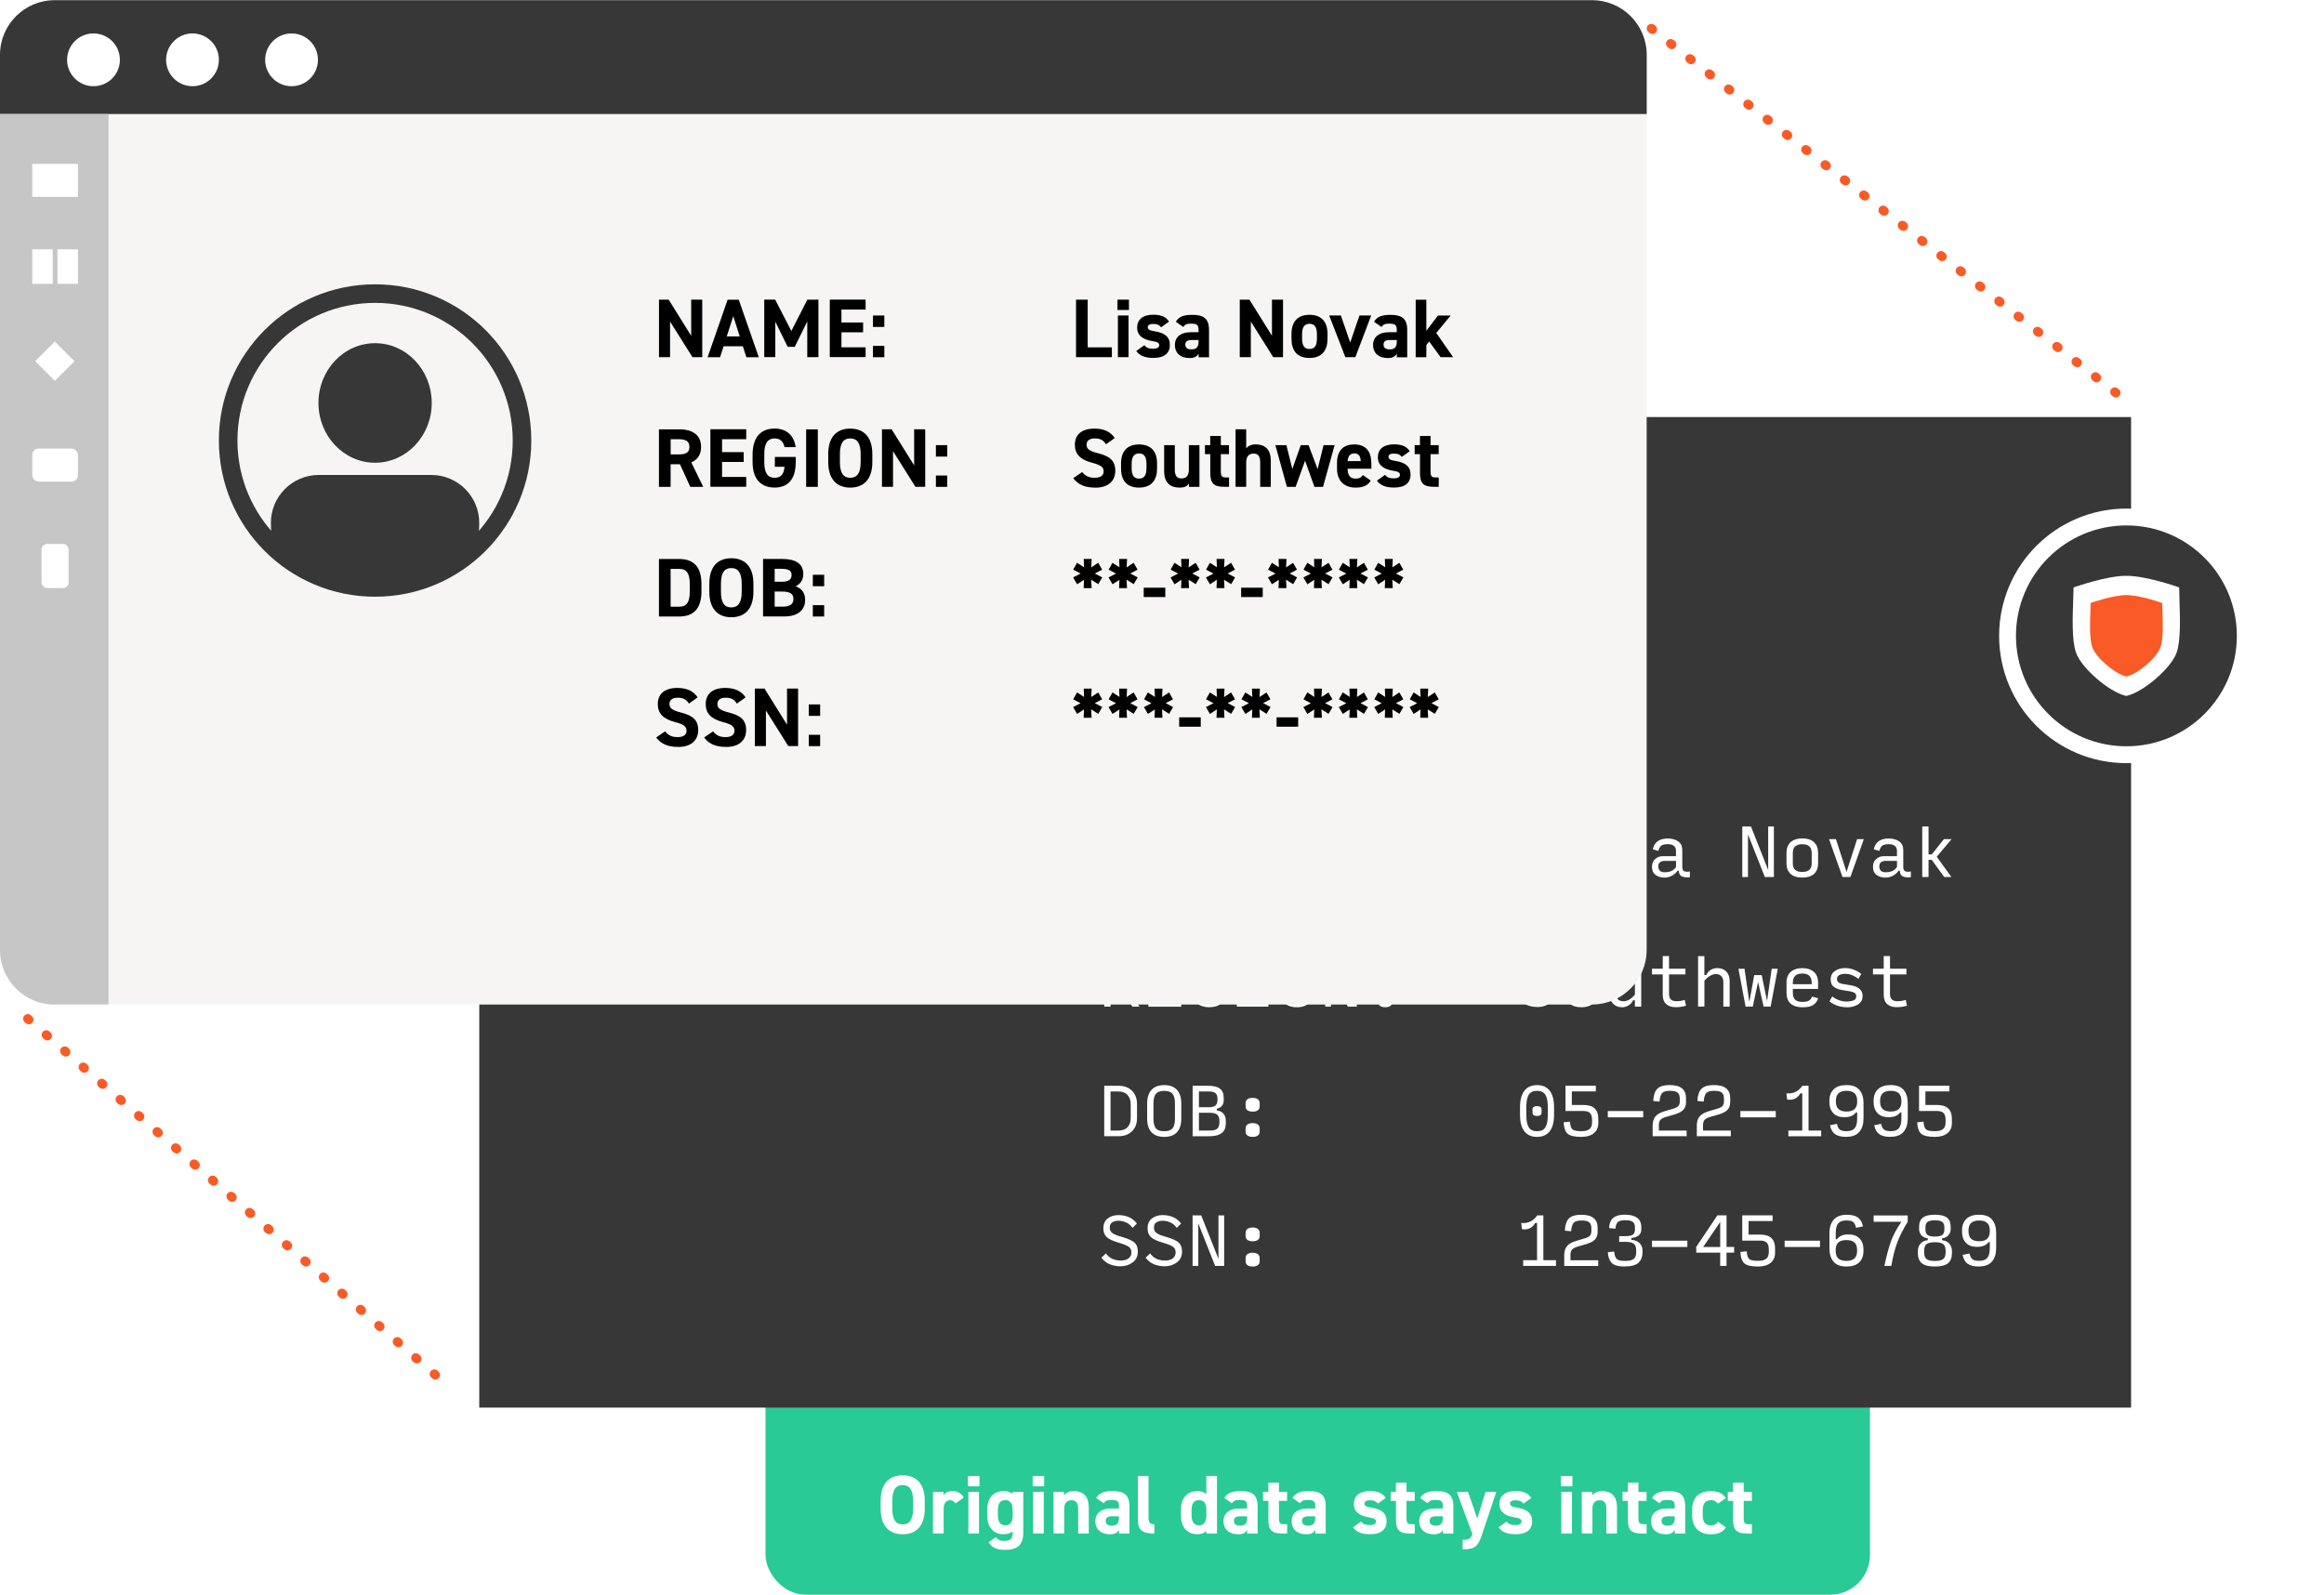
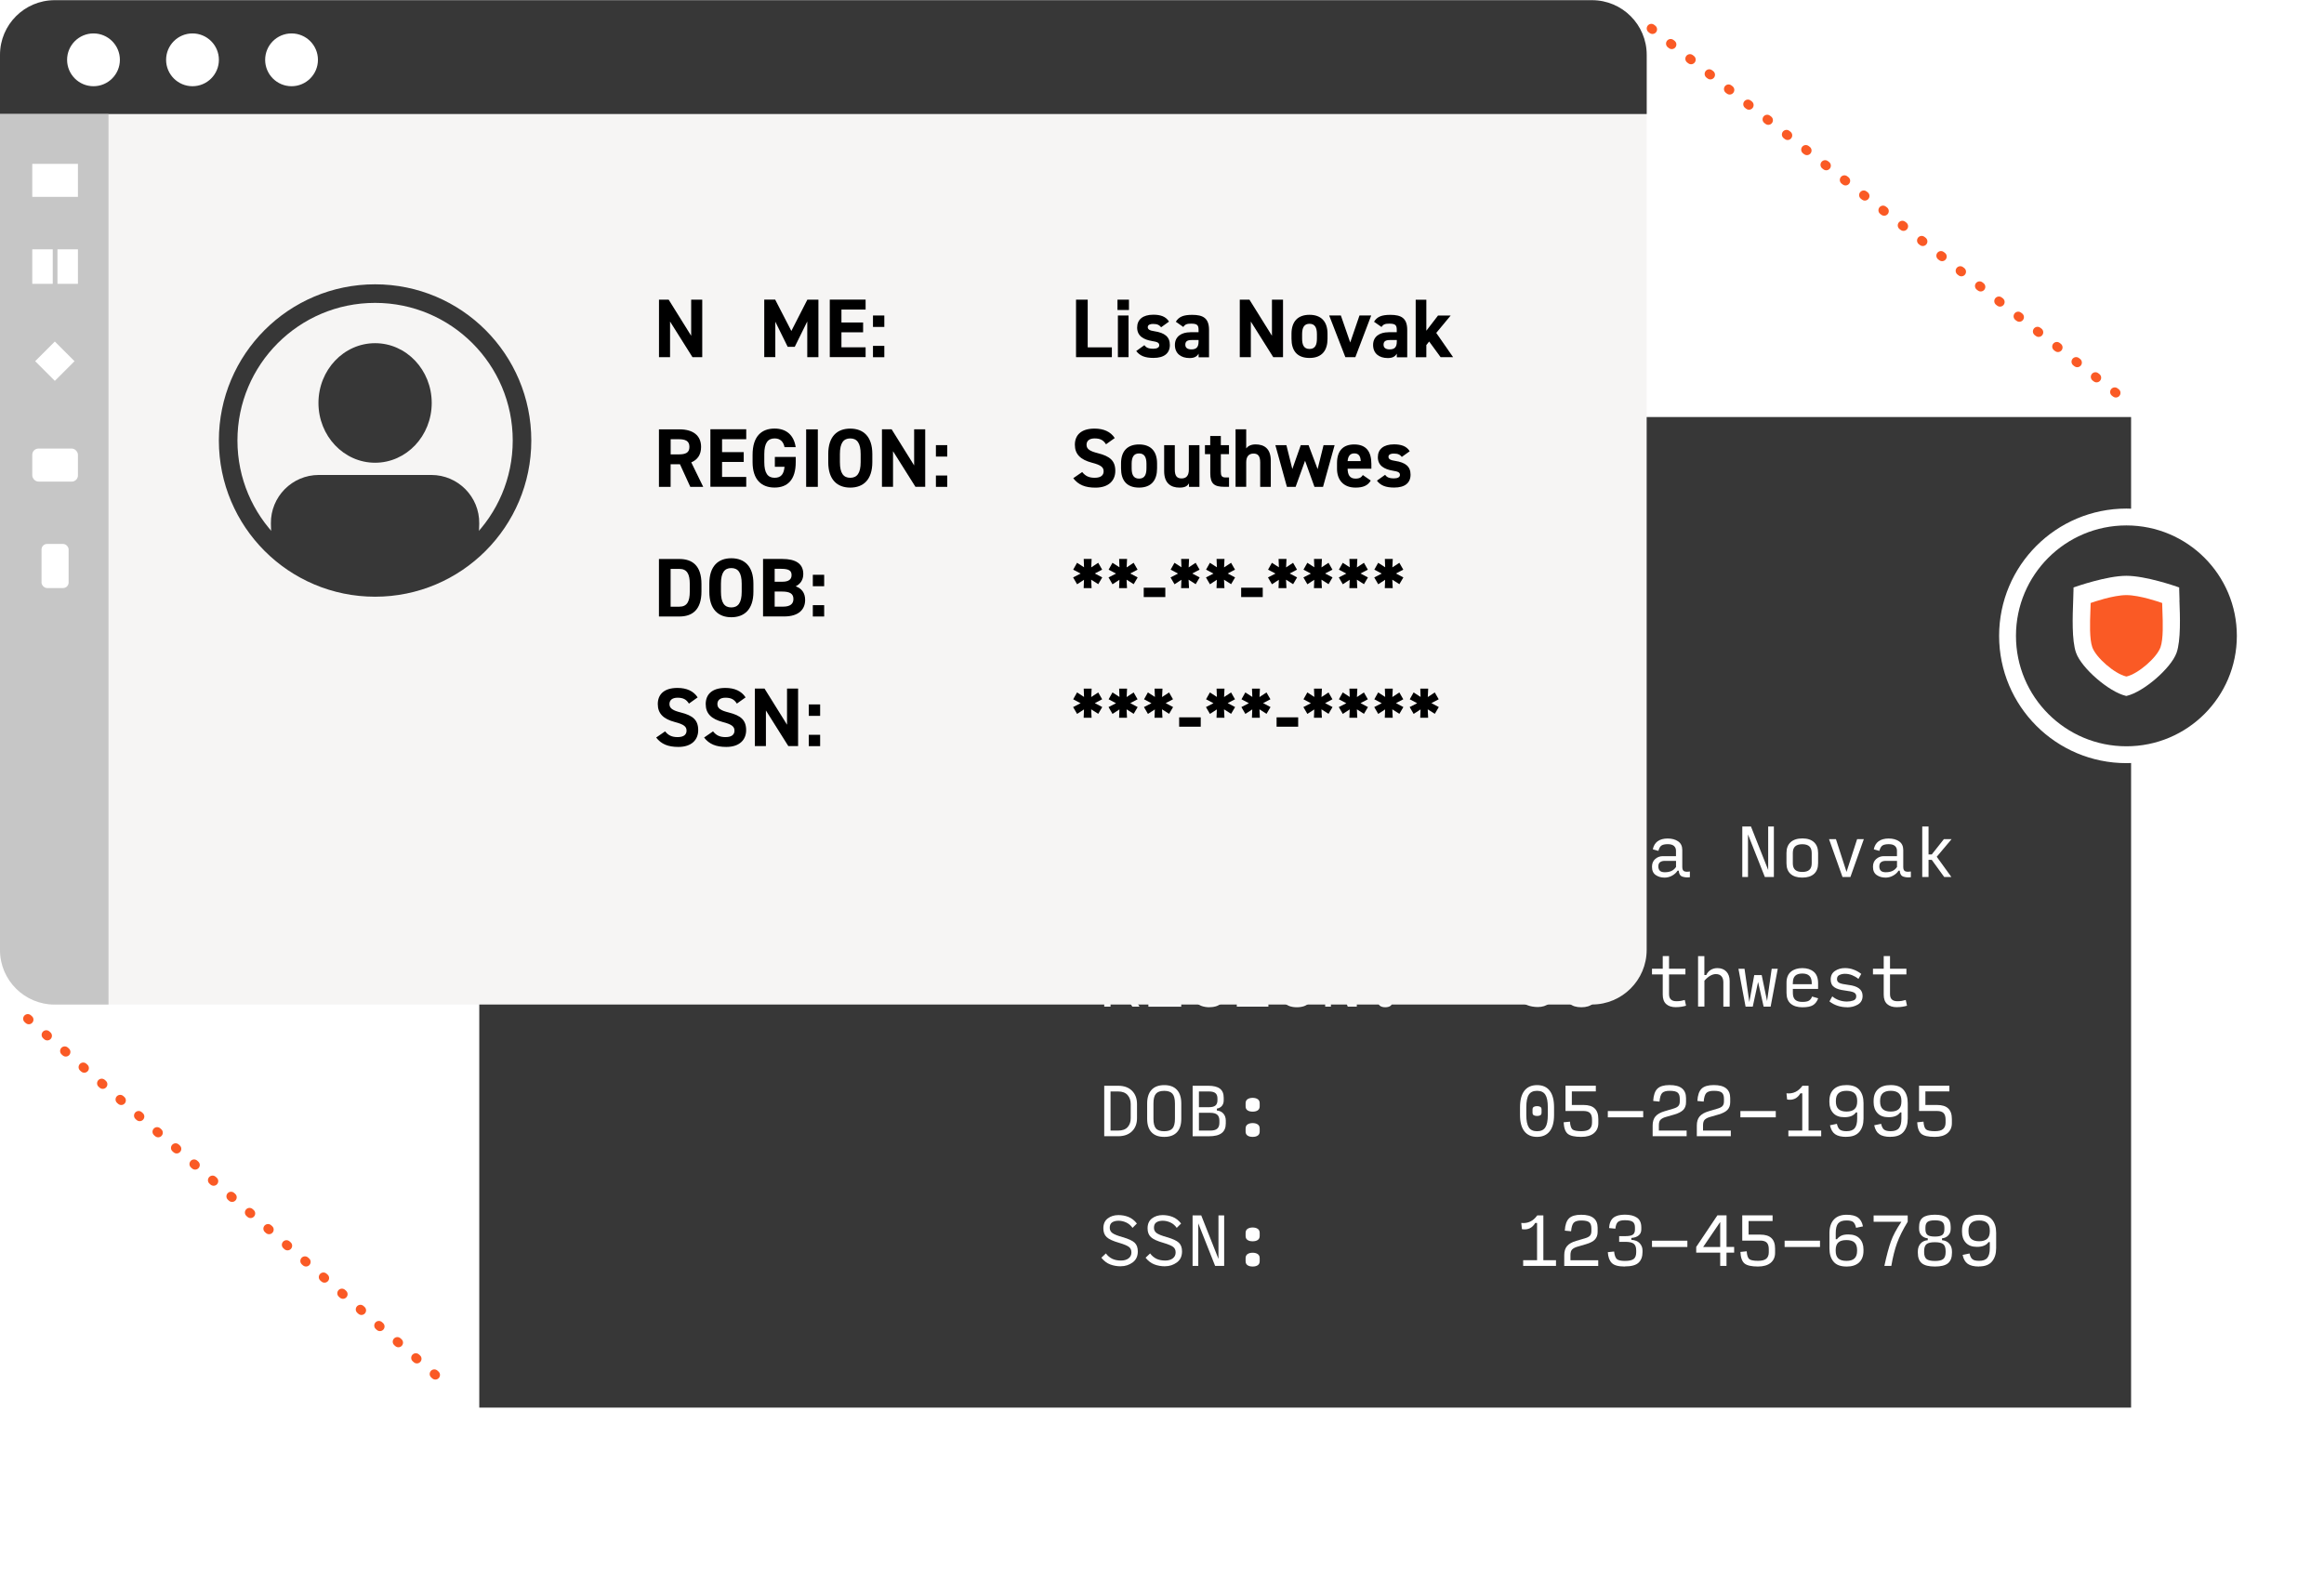
<svg xmlns="http://www.w3.org/2000/svg" id="Layer_2" width="501.87" height="344.42" viewBox="0 0 501.87 344.42">
  <defs>
    <style>.cls-1,.cls-2,.cls-3{fill:none;}.cls-2{stroke:#373737;stroke-width:4.01px;}.cls-2,.cls-4{stroke-miterlimit:10;}.cls-5{filter:url(#outer-glow-2);}.cls-6,.cls-4{fill:#373737;}.cls-7{fill:#c6c6c6;}.cls-8{fill:#fff;}.cls-3{stroke:#fa5a25;stroke-dasharray:.3 5;stroke-linecap:round;stroke-linejoin:round;stroke-width:2px;}.cls-9{fill:#29ca95;}.cls-10{fill:#f6f5f4;}.cls-11{fill:#fa5a25;}.cls-4{filter:url(#outer-glow-1);stroke:#fff;stroke-width:3.64px;}</style>
    <filter id="outer-glow-1" x="415.87" y="94.44" width="86" height="86" filterUnits="userSpaceOnUse">
      <feOffset dx="0" dy="0" />
      <feGaussianBlur result="blur" stdDeviation="5" />
      <feFlood flood-color="#000" flood-opacity=".3" />
      <feComposite in2="blur" operator="in" />
      <feComposite in="SourceGraphic" />
    </filter>
    <filter id="outer-glow-2" x="-12.13" y="-12.56" width="380" height="242" filterUnits="userSpaceOnUse">
      <feOffset dx="0" dy="0" />
      <feGaussianBlur result="blur-2" stdDeviation="4" />
      <feFlood flood-color="#000" flood-opacity=".3" />
      <feComposite in2="blur-2" operator="in" />
      <feComposite in="SourceGraphic" />
    </filter>
  </defs>
  <g id="Layer_1-2">
-     <rect class="cls-9" x="165.31" y="281.55" width="238.51" height="62.87" rx="8.6" ry="8.6" />
    <rect class="cls-1" x="179.13" y="318.78" width="209.89" height="25.64" />
    <path class="cls-8" d="M194.93,331.37c-2.79,0-4.75-1.69-4.75-5.49v-1.76c0-3.84,1.96-5.49,4.75-5.49s4.77,1.66,4.77,5.49v1.76c0,3.8-1.96,5.49-4.77,5.49ZM192.7,325.87c0,2.38.77,3.37,2.23,3.37s2.25-.99,2.25-3.37v-1.76c0-2.38-.79-3.37-2.25-3.37s-2.23.99-2.23,3.37v1.76Z" />
    <path class="cls-8" d="M206.35,324.7c-.23-.34-.56-.68-1.13-.68-.86,0-1.44.63-1.44,1.89v5.29h-2.3v-9h2.25v.76c.31-.45.9-.92,1.96-.92s1.89.47,2.43,1.4l-1.76,1.26Z" />
    <path class="cls-8" d="M209.03,318.78h2.49v2.23h-2.49v-2.23ZM209.12,322.2h2.3v9h-2.3v-9Z" />
    <path class="cls-8" d="M218.69,322.2h2.29v8.82c0,3.01-1.69,3.71-3.96,3.71-1.67,0-2.74-.4-3.53-1.62l1.55-1.12c.4.54.92.81,1.76.81,1.37,0,1.89-.4,1.89-1.78v-.29c-.49.41-1.12.63-1.93.63-2.36,0-3.57-1.67-3.57-4.07v-1.22c0-2.63,1.42-4.03,3.57-4.03.81,0,1.44.22,1.93.63v-.47ZM218.69,327.35v-1.13c0-1.44-.47-2.23-1.6-2.23s-1.6.79-1.6,2.23v.94c0,1.3.36,2.27,1.6,2.27s1.6-.88,1.6-2.07Z" />
    <path class="cls-8" d="M223.01,318.78h2.48v2.23h-2.48v-2.23ZM223.1,322.2h2.3v9h-2.3v-9Z" />
    <path class="cls-8" d="M227.51,322.2h2.25v.76c.34-.45,1.06-.92,2.07-.92,1.82,0,3.29.86,3.29,3.53v5.64h-2.29v-5.28c0-1.4-.5-1.91-1.44-1.91-1.06,0-1.58.7-1.58,1.89v5.29h-2.3v-9Z" />
    <path class="cls-8" d="M239.86,325.8h1.78v-.52c0-1.01-.31-1.33-1.6-1.33-.88,0-1.31.13-1.69.72l-1.62-1.13c.67-1.1,1.67-1.5,3.53-1.5,2.32,0,3.64.68,3.64,3.26v5.91h-2.25v-.79c-.36.61-.9.95-1.94.95-1.87,0-3.17-.99-3.17-2.83s1.44-2.74,3.33-2.74ZM241.64,327.49h-1.51c-.94,0-1.35.31-1.35,1.01s.52,1.01,1.31,1.01c1.04,0,1.55-.45,1.55-1.67v-.34Z" />
    <path class="cls-8" d="M245.73,318.78h2.3v9.02c0,.97.29,1.42,1.26,1.42v1.98c-2.43,0-3.56-.63-3.56-2.88v-9.54Z" />
    <path class="cls-8" d="M260.52,318.78h2.29v12.42h-2.29v-.52c-.47.43-1.08.68-1.93.68-2.36,0-3.56-1.67-3.56-4.07v-1.22c0-2.63,1.42-4.03,3.56-4.03.77,0,1.42.2,1.93.63v-3.89ZM260.52,327.15v-1.13c0-1.31-.52-2.03-1.6-2.03-1.13,0-1.6.79-1.6,2.23v.94c0,1.3.36,2.27,1.6,2.27s1.6-.97,1.6-2.27Z" />
    <path class="cls-8" d="M267.54,325.8h1.78v-.52c0-1.01-.31-1.33-1.6-1.33-.88,0-1.31.13-1.69.72l-1.62-1.13c.67-1.1,1.67-1.5,3.53-1.5,2.32,0,3.64.68,3.64,3.26v5.91h-2.25v-.79c-.36.61-.9.95-1.94.95-1.87,0-3.17-.99-3.17-2.83s1.44-2.74,3.33-2.74ZM269.33,327.49h-1.51c-.94,0-1.35.31-1.35,1.01s.52,1.01,1.31,1.01c1.04,0,1.55-.45,1.55-1.67v-.34Z" />
    <path class="cls-8" d="M272.75,322.2h1.15v-1.98h2.29v1.98h1.76v1.95h-1.76v3.76c0,.9.18,1.28,1.03,1.28h.74v2.02h-.97c-2.18,0-3.08-.61-3.08-2.93v-4.12h-1.15v-1.95Z" />
    <path class="cls-8" d="M282.25,325.8h1.78v-.52c0-1.01-.31-1.33-1.6-1.33-.88,0-1.31.13-1.69.72l-1.62-1.13c.67-1.1,1.67-1.5,3.53-1.5,2.32,0,3.64.68,3.64,3.26v5.91h-2.25v-.79c-.36.61-.9.95-1.94.95-1.87,0-3.17-.99-3.17-2.83s1.44-2.74,3.33-2.74ZM284.03,327.49h-1.51c-.94,0-1.35.31-1.35,1.01s.52,1.01,1.31,1.01c1.04,0,1.55-.45,1.55-1.67v-.34Z" />
    <path class="cls-8" d="M297.55,324.74c-.4-.47-.79-.72-1.76-.72-.59,0-1.13.18-1.13.7s.49.74,1.44.88c2.21.34,3.33,1.19,3.33,2.97s-1.21,2.79-3.53,2.79c-1.84,0-2.95-.45-3.73-1.49l1.76-1.26c.36.49.81.77,1.93.77.79,0,1.28-.27,1.28-.74,0-.56-.4-.74-1.53-.92-1.87-.31-3.24-1.1-3.24-2.92,0-1.71,1.22-2.77,3.47-2.77,1.48,0,2.7.34,3.4,1.5l-1.69,1.21Z" />
    <path class="cls-8" d="M300.3,322.2h1.15v-1.98h2.29v1.98h1.76v1.95h-1.76v3.76c0,.9.18,1.28,1.03,1.28h.74v2.02h-.97c-2.18,0-3.08-.61-3.08-2.93v-4.12h-1.15v-1.95Z" />
-     <path class="cls-8" d="M309.81,325.8h1.78v-.52c0-1.01-.31-1.33-1.6-1.33-.88,0-1.31.13-1.69.72l-1.62-1.13c.67-1.1,1.67-1.5,3.53-1.5,2.32,0,3.64.68,3.64,3.26v5.91h-2.25v-.79c-.36.61-.9.95-1.94.95-1.87,0-3.17-.99-3.17-2.83s1.44-2.74,3.33-2.74ZM311.59,327.49h-1.51c-.94,0-1.35.31-1.35,1.01s.52,1.01,1.31,1.01c1.04,0,1.55-.45,1.55-1.67v-.34Z" />
    <path class="cls-8" d="M317.01,322.2l2,5.76,1.8-5.76h2.32l-3.15,9.42c-.81,2.41-1.6,3.01-4.12,3.01v-2.05c1.24,0,1.73-.2,2.11-1.24l-3.37-9.13h2.41Z" />
    <path class="cls-8" d="M328.98,324.74c-.4-.47-.79-.72-1.76-.72-.59,0-1.13.18-1.13.7s.49.74,1.44.88c2.21.34,3.33,1.19,3.33,2.97s-1.21,2.79-3.53,2.79c-1.84,0-2.95-.45-3.73-1.49l1.76-1.26c.36.49.81.77,1.93.77.79,0,1.28-.27,1.28-.74,0-.56-.4-.74-1.53-.92-1.87-.31-3.24-1.1-3.24-2.92,0-1.71,1.22-2.77,3.48-2.77,1.48,0,2.7.34,3.4,1.5l-1.69,1.21Z" />
    <path class="cls-8" d="M337.08,318.78h2.48v2.23h-2.48v-2.23ZM337.17,322.2h2.3v9h-2.3v-9Z" />
    <path class="cls-8" d="M341.58,322.2h2.25v.76c.34-.45,1.06-.92,2.07-.92,1.82,0,3.29.86,3.29,3.53v5.64h-2.29v-5.28c0-1.4-.5-1.91-1.44-1.91-1.06,0-1.58.7-1.58,1.89v5.29h-2.3v-9Z" />
    <path class="cls-8" d="M350.38,322.2h1.15v-1.98h2.29v1.98h1.76v1.95h-1.76v3.76c0,.9.18,1.28,1.03,1.28h.74v2.02h-.97c-2.18,0-3.08-.61-3.08-2.93v-4.12h-1.15v-1.95Z" />
    <path class="cls-8" d="M359.88,325.8h1.78v-.52c0-1.01-.31-1.33-1.6-1.33-.88,0-1.31.13-1.69.72l-1.62-1.13c.67-1.1,1.67-1.5,3.53-1.5,2.32,0,3.64.68,3.64,3.26v5.91h-2.25v-.79c-.36.61-.9.95-1.95.95-1.87,0-3.17-.99-3.17-2.83s1.44-2.74,3.33-2.74ZM361.67,327.49h-1.51c-.94,0-1.35.31-1.35,1.01s.52,1.01,1.31,1.01c1.04,0,1.55-.45,1.55-1.67v-.34Z" />
    <path class="cls-8" d="M372.72,329.84c-.63,1.06-1.66,1.53-3.28,1.53-2.58,0-4.02-1.62-4.02-4.07v-1.22c0-2.63,1.46-4.03,4.14-4.03,1.39,0,2.52.5,3.15,1.5l-1.73,1.21c-.31-.43-.76-.76-1.48-.76-1.3,0-1.8.79-1.8,2.23v.94c0,1.3.34,2.27,1.8,2.27.68,0,1.17-.23,1.49-.77l1.71,1.19Z" />
    <path class="cls-8" d="M373.11,322.2h1.15v-1.98h2.29v1.98h1.76v1.95h-1.76v3.76c0,.9.18,1.28,1.03,1.28h.74v2.02h-.97c-2.18,0-3.08-.61-3.08-2.93v-4.12h-1.15v-1.95Z" />
    <rect class="cls-6" x="103.5" y="90.07" width="356.71" height="213.94" />
    <rect class="cls-1" x="237.09" y="178.5" width="223.34" height="129.06" />
    <path class="cls-8" d="M243.32,189.41l-3.64-9.19v9.19h-1.23v-10.91h1.87l3.72,9.4v-9.4h1.23v10.91h-1.95Z" />
    <path class="cls-8" d="M254.21,189.41l-.94-3.14h-3.75l-.94,3.14h-1.39l3.52-10.91h1.43l3.52,10.91h-1.45ZM252.9,185.04l-1.5-5-1.51,5h3.01Z" />
    <path class="cls-8" d="M260.3,186.68l-1.94-5.99v8.71h-1.23v-10.91h1.84l2.02,6.56,2-6.56h1.77v10.91h-1.23v-8.73l-1.94,6h-1.31Z" />
    <path class="cls-8" d="M267.09,189.41v-10.91h7.09v1.23h-5.73v3.14h5.04v1.23h-5.04v4.09h5.73v1.23h-7.09Z" />
    <path class="cls-8" d="M280.06,184.09c-.45,0-.82-.09-1.1-.28-.28-.19-.42-.47-.42-.87v-.65c0-.4.14-.7.42-.89.28-.19.65-.29,1.1-.29s.82.1,1.1.29c.28.19.42.49.42.89v.65c0,.39-.14.68-.42.87-.28.19-.65.28-1.09.28ZM280.06,189.54c-.45,0-.82-.09-1.1-.28-.28-.19-.42-.48-.42-.87v-.65c0-.4.14-.7.42-.89.28-.19.65-.29,1.1-.29s.82.1,1.1.29c.28.19.42.49.42.89v.65c0,.39-.14.68-.42.87-.28.19-.65.28-1.09.28Z" />
    <path class="cls-8" d="M329.21,189.41v-10.91h1.36v9.68h4.77v1.23h-6.14Z" />
    <path class="cls-8" d="M338.07,189.41v-1.23h2.73v-5.73h-2.73v-1.23h4.09v6.96h2.73v1.23h-6.82ZM341.48,179.72c-.35,0-.62-.05-.84-.16-.21-.11-.32-.31-.32-.61v-.1c0-.31.11-.52.32-.63.21-.11.49-.17.84-.17s.62.06.84.17c.21.11.32.33.32.63v.1c0,.3-.11.5-.33.61-.22.11-.5.16-.83.16Z" />
    <path class="cls-8" d="M351.13,189.54c-.69,0-1.36-.1-2-.31-.65-.21-1.24-.52-1.79-.95l.61-1.08c.45.36.94.64,1.49.83.55.19,1.11.28,1.68.28.47,0,.92-.07,1.36-.22s.65-.45.65-.92c0-.39-.18-.66-.53-.83s-1-.3-1.95-.42c-1-.12-1.76-.35-2.27-.71-.51-.35-.77-.9-.77-1.66,0-.82.31-1.44.93-1.85.62-.42,1.34-.62,2.15-.62.65,0,1.27.11,1.86.33.6.22,1.15.53,1.66.93l-.61,1.08c-.42-.34-.87-.6-1.36-.8-.49-.2-1-.3-1.54-.3-.44,0-.83.08-1.19.25-.36.16-.54.46-.54.9,0,.37.17.64.5.81.33.17.97.31,1.92.43,1.04.12,1.81.37,2.33.76s.78.92.78,1.62c0,.86-.35,1.48-1.04,1.88-.69.4-1.46.59-2.32.59Z" />
    <path class="cls-8" d="M359.41,189.54c-.69,0-1.31-.18-1.85-.55s-.81-.96-.81-1.78c0-.72.23-1.28.7-1.69.47-.41,1.02-.61,1.64-.61h2.84v-1.17c0-.44-.15-.78-.44-1.04-.29-.25-.73-.38-1.32-.38s-1.05.09-1.34.27c-.3.18-.53.57-.7,1.18l-1.2-.33c.15-.77.5-1.36,1.04-1.75s1.27-.59,2.17-.59,1.65.2,2.25.61c.6.41.9,1.03.9,1.88v3.66c0,.49.14.8.41.92s.68.14,1.23.05v1.24c-.56.08-1.09.04-1.59-.12-.5-.16-.77-.59-.81-1.29h-.27c-.25.42-.64.77-1.15,1.06-.51.29-1.08.44-1.71.44ZM359.59,188.38c.47,0,.91-.08,1.31-.25.4-.17.75-.46,1.04-.88v-1.32h-2.46c-.39,0-.72.09-.97.27-.26.18-.39.49-.39.94,0,.39.11.7.33.92s.6.33,1.14.33Z" />
    <path class="cls-8" d="M381.12,189.41l-3.64-9.19v9.19h-1.23v-10.91h1.87l3.72,9.4v-9.4h1.23v10.91h-1.95Z" />
    <path class="cls-8" d="M389.2,189.54c-1.1,0-1.94-.27-2.53-.8s-.88-1.3-.88-2.3v-2.21c0-1.01.3-1.79.89-2.33.59-.54,1.44-.82,2.54-.82s1.93.27,2.52.82c.59.55.88,1.32.88,2.33v2.21c0,1-.29,1.77-.88,2.3-.59.53-1.43.8-2.53.8ZM389.2,188.32c.69,0,1.21-.15,1.54-.46.34-.31.5-.78.5-1.4v-2.21c0-.65-.17-1.14-.5-1.45s-.85-.47-1.54-.47-1.2.16-1.54.47c-.34.31-.5.8-.5,1.45v2.21c0,.63.17,1.1.5,1.4.34.31.85.46,1.54.46Z" />
    <path class="cls-8" d="M399.59,189.41h-1.7l-2.91-8.18h1.49l2.29,7.08,2.29-7.08h1.45l-2.9,8.18Z" />
    <path class="cls-8" d="M407.13,189.54c-.69,0-1.31-.18-1.85-.55s-.81-.96-.81-1.78c0-.72.23-1.28.7-1.69.47-.41,1.02-.61,1.64-.61h2.84v-1.17c0-.44-.15-.78-.44-1.04-.29-.25-.73-.38-1.32-.38s-1.05.09-1.34.27c-.3.18-.53.57-.7,1.18l-1.2-.33c.15-.77.5-1.36,1.04-1.75s1.27-.59,2.17-.59,1.65.2,2.25.61c.6.41.9,1.03.9,1.88v3.66c0,.49.14.8.41.92s.68.14,1.23.05v1.24c-.56.08-1.09.04-1.59-.12-.5-.16-.77-.59-.81-1.29h-.27c-.25.42-.64.77-1.15,1.06-.51.29-1.08.44-1.71.44ZM407.31,188.38c.47,0,.91-.08,1.31-.25.4-.17.75-.46,1.04-.88v-1.32h-2.46c-.39,0-.72.09-.97.27-.26.18-.39.49-.39.94,0,.39.11.7.33.92s.6.33,1.14.33Z" />
    <path class="cls-8" d="M416.47,185.7v3.71h-1.36v-10.91h1.36v6.04h.7l2.62-3.31h1.66l-3.21,3.81,3.16,4.37h-1.55l-2.69-3.71h-.7Z" />
    <path class="cls-8" d="M239.82,217.41h-1.36v-10.91h4.1c1.14,0,1.99.24,2.55.72.56.48.84,1.2.84,2.16v.84c0,.87-.22,1.55-.66,2.05s-1.11.78-2.01.87l2.8,4.27h-1.55l-2.77-4.23h-1.94v4.23ZM239.82,211.98h2.73c.74,0,1.26-.13,1.58-.4.31-.27.47-.72.47-1.36v-.84c0-.6-.16-1.03-.47-1.28s-.84-.38-1.58-.38h-2.73v4.25Z" />
    <path class="cls-8" d="M248,217.41v-10.91h7.09v1.23h-5.73v3.14h5.04v1.23h-5.04v4.09h5.73v1.23h-7.09Z" />
    <path class="cls-8" d="M261.23,217.54c-1.27,0-2.25-.34-2.93-1.02-.68-.68-1.02-1.64-1.02-2.9v-3.3c0-1.27.33-2.25,1-2.94.66-.69,1.61-1.03,2.84-1.03,1.12,0,1.97.28,2.56.84.59.56.91,1.42.97,2.58l-1.36.14c-.07-.85-.28-1.45-.61-1.8-.34-.35-.86-.53-1.57-.53-.88,0-1.51.21-1.89.63s-.57,1.12-.57,2.11v3.3c0,.97.2,1.66.6,2.07.4.41,1.06.61,1.99.61.84,0,1.43-.23,1.79-.7.35-.47.53-1.26.53-2.37h-2.59v-1.23h3.96v1.47c0,1.3-.32,2.3-.96,3-.64.7-1.54,1.05-2.73,1.05Z" />
    <path class="cls-8" d="M267.09,217.41v-1.23h2.73v-8.46h-2.73v-1.23h6.82v1.23h-2.73v8.46h2.73v1.23h-6.82Z" />
    <path class="cls-8" d="M280.05,217.54c-1.2,0-2.11-.33-2.74-1-.63-.67-.94-1.64-.94-2.91v-3.3c0-1.29.32-2.27.95-2.95.63-.68,1.55-1.02,2.75-1.02s2.1.34,2.73,1.02c.63.68.94,1.66.94,2.95v3.3c0,1.27-.31,2.24-.94,2.91-.63.67-1.54,1-2.74,1ZM280.05,216.32c.84,0,1.43-.2,1.79-.61.35-.41.53-1.1.53-2.07v-3.3c0-.99-.18-1.7-.53-2.11-.36-.42-.95-.63-1.79-.63s-1.43.21-1.79.63-.53,1.12-.53,2.11v3.3c0,.97.18,1.66.53,2.07s.95.61,1.79.61Z" />
    <path class="cls-8" d="M291.05,217.41l-3.64-9.19v9.19h-1.23v-10.91h1.87l3.72,9.4v-9.4h1.23v10.91h-1.95Z" />
    <path class="cls-8" d="M299.15,212.09c-.45,0-.82-.09-1.1-.28-.28-.19-.42-.47-.42-.87v-.65c0-.4.14-.7.42-.89.28-.19.65-.29,1.1-.29s.82.1,1.1.29c.28.19.42.49.42.89v.65c0,.39-.14.68-.42.87-.28.19-.65.28-1.09.28ZM299.15,217.54c-.45,0-.82-.09-1.1-.28-.28-.19-.42-.48-.42-.87v-.65c0-.4.14-.7.42-.89.28-.19.65-.29,1.1-.29s.82.1,1.1.29c.28.19.42.49.42.89v.65c0,.39-.14.68-.42.87-.28.19-.65.28-1.09.28Z" />
    <path class="cls-8" d="M332.11,217.49c-.82,0-1.58-.13-2.29-.4s-1.35-.75-1.91-1.45l.98-.93c.38.52.84.91,1.37,1.16.53.25,1.16.38,1.89.38.67,0,1.22-.16,1.63-.47.41-.31.62-.74.62-1.28s-.18-.92-.53-1.19-1.05-.57-2.1-.88c-1.33-.38-2.23-.79-2.71-1.24-.48-.45-.72-1.08-.72-1.9,0-.95.32-1.66.95-2.14.63-.48,1.4-.72,2.3-.72.76,0,1.49.13,2.17.4.69.27,1.29.74,1.82,1.43l-.94.94c-.36-.52-.82-.9-1.36-1.16-.55-.25-1.1-.38-1.66-.38s-1.03.12-1.38.35c-.35.23-.52.62-.52,1.17,0,.48.19.86.57,1.14.38.28,1.12.58,2.23.89,1.25.36,2.11.76,2.57,1.19s.69,1.06.69,1.88c0,1.04-.37,1.84-1.12,2.39-.75.55-1.59.82-2.54.82Z" />
    <path class="cls-8" d="M341.48,217.54c-1.1,0-1.94-.27-2.53-.8s-.88-1.3-.88-2.3v-2.21c0-1.01.3-1.79.89-2.33.59-.54,1.44-.82,2.54-.82s1.93.27,2.52.82c.59.55.88,1.32.88,2.33v2.21c0,1-.29,1.77-.88,2.3-.59.53-1.43.8-2.53.8ZM341.48,216.32c.69,0,1.21-.15,1.54-.46.34-.31.5-.78.5-1.4v-2.21c0-.65-.17-1.14-.5-1.45s-.85-.47-1.54-.47-1.2.16-1.54.47c-.34.31-.5.8-.5,1.45v2.21c0,.63.17,1.1.5,1.4.34.31.85.46,1.54.46Z" />
-     <path class="cls-8" d="M350.26,217.54c-.79,0-1.43-.26-1.92-.77s-.73-1.19-.73-2.03v-5.52h1.36v5.25c0,.6.13,1.05.4,1.34s.67.44,1.21.44c.43,0,.84-.12,1.25-.35.4-.23.82-.59,1.23-1.08v-5.59h1.36v8.18h-1.36v-1.36h-.41c-.19.45-.51.81-.95,1.08-.44.28-.92.42-1.45.42Z" />
    <path class="cls-8" d="M361.92,217.53c-.9,0-1.6-.22-2.1-.67s-.75-1.13-.75-2.05v-4.36h-2.32v-1.23h2.32v-2.73h1.36v2.73h3.54v1.23h-3.54v4.24c0,.53.13.92.4,1.17.26.25.65.38,1.17.38.35,0,.67-.02.97-.07.3-.05.59-.12.86-.2l.27,1.24c-.31.09-.64.17-.99.22-.35.06-.75.09-1.19.09Z" />
    <path class="cls-8" d="M366.7,217.41v-10.91h1.36v4.09h.41c.2-.46.51-.83.94-1.1.43-.27.91-.4,1.46-.4.82,0,1.46.25,1.94.75.47.5.71,1.18.71,2.03v5.54h-1.36v-5.25c0-.57-.14-1.01-.42-1.32s-.67-.46-1.19-.46c-.41,0-.83.12-1.25.37-.42.25-.83.6-1.23,1.06v5.59h-1.36Z" />
    <path class="cls-8" d="M380.86,217.41l-1.2-5.33-1.15,5.33h-1.55l-1.54-8.18h1.31l1.04,7.19,1.06-5.82h1.61l1.16,5.6,1-6.97h1.31l-1.54,8.18h-1.5Z" />
    <path class="cls-8" d="M392.64,215.61c-.25.68-.62,1.17-1.12,1.48s-1.27.46-2.3.46-1.92-.26-2.52-.78-.9-1.3-.9-2.33v-2.2c0-1.05.32-1.84.95-2.37.63-.52,1.46-.78,2.47-.78s1.85.27,2.47.8c.62.53.93,1.35.93,2.45v1.25h-5.45v.86c0,.68.17,1.17.51,1.48s.85.46,1.53.46,1.13-.09,1.43-.27c.3-.18.53-.48.68-.89l1.32.38ZM387.16,212.24v.33h4.09v-.2c0-.74-.17-1.27-.51-1.61-.34-.34-.85-.5-1.53-.5s-1.19.16-1.53.48c-.34.32-.51.83-.51,1.51Z" />
    <path class="cls-8" d="M398.86,217.54c-.69,0-1.36-.1-2-.31-.65-.21-1.24-.52-1.79-.95l.61-1.08c.45.36.94.64,1.49.83.55.19,1.11.28,1.68.28.47,0,.92-.07,1.36-.22s.65-.45.65-.92c0-.39-.18-.66-.53-.83s-1-.3-1.95-.42c-1-.12-1.76-.35-2.27-.71-.51-.35-.77-.9-.77-1.66,0-.82.31-1.44.93-1.85.62-.42,1.34-.62,2.15-.62.65,0,1.27.11,1.86.33.6.22,1.15.53,1.66.93l-.61,1.08c-.42-.34-.87-.6-1.36-.8-.49-.2-1-.3-1.54-.3-.44,0-.83.08-1.19.25-.36.16-.54.46-.54.9,0,.37.17.64.5.81.33.17.97.31,1.92.43,1.04.12,1.81.37,2.33.76s.78.92.78,1.62c0,.86-.35,1.48-1.04,1.88-.69.4-1.46.59-2.32.59Z" />
    <path class="cls-8" d="M409.64,217.53c-.9,0-1.6-.22-2.1-.67s-.75-1.13-.75-2.05v-4.36h-2.32v-1.23h2.32v-2.73h1.36v2.73h3.54v1.23h-3.54v4.24c0,.53.13.92.4,1.17.26.25.65.38,1.17.38.35,0,.67-.02.97-.07.3-.05.59-.12.86-.2l.27,1.24c-.31.09-.64.17-.99.22-.35.06-.75.09-1.19.09Z" />
    <path class="cls-8" d="M238.46,245.41v-10.91h3.01c1.27,0,2.27.36,2.99,1.08.72.72,1.08,1.68,1.08,2.88v3.03c0,1.19-.36,2.14-1.09,2.85s-1.73,1.06-3,1.06h-3ZM239.82,244.18h1.64c.92,0,1.6-.25,2.05-.74.45-.5.67-1.14.67-1.94v-3.03c0-.79-.22-1.45-.67-1.96s-1.13-.78-2.05-.78h-1.64v8.46Z" />
    <path class="cls-8" d="M251.41,245.54c-1.2,0-2.11-.33-2.74-1-.63-.67-.94-1.64-.94-2.91v-3.3c0-1.29.32-2.27.95-2.95.63-.68,1.55-1.02,2.75-1.02s2.1.34,2.73,1.02c.63.68.94,1.66.94,2.95v3.3c0,1.27-.31,2.24-.94,2.91-.63.67-1.54,1-2.74,1ZM251.41,244.32c.84,0,1.43-.2,1.79-.61.35-.41.53-1.1.53-2.07v-3.3c0-.99-.18-1.7-.53-2.11-.36-.42-.95-.63-1.79-.63s-1.43.21-1.79.63-.53,1.12-.53,2.11v3.3c0,.97.18,1.66.53,2.07s.95.61,1.79.61Z" />
    <path class="cls-8" d="M257.55,245.41v-10.91h3.38c1.14,0,1.98.21,2.52.63.54.42.81,1.06.81,1.94v.61c0,.46-.13.85-.39,1.17-.26.31-.63.51-1.09.59v.4c.59.05,1.06.28,1.41.67.34.39.52.9.52,1.51v.61c0,.95-.3,1.65-.9,2.1-.6.46-1.52.68-2.77.68h-3.48ZM258.91,239.13h2.15c.65,0,1.12-.12,1.41-.36.3-.24.44-.62.44-1.15v-.38c0-.53-.15-.91-.44-1.15-.29-.24-.77-.36-1.41-.36h-2.15v3.41ZM258.91,244.18h2.43c.69,0,1.2-.13,1.51-.4.32-.27.48-.7.48-1.3v-.44c0-.6-.16-1.03-.48-1.3-.32-.27-.82-.4-1.51-.4h-2.43v3.85Z" />
    <path class="cls-8" d="M270.51,240.09c-.45,0-.82-.09-1.1-.28-.28-.19-.42-.47-.42-.87v-.65c0-.4.14-.7.42-.89.28-.19.65-.29,1.1-.29s.82.1,1.1.29c.28.19.42.49.42.89v.65c0,.39-.14.68-.42.87-.28.19-.65.28-1.09.28ZM270.51,245.54c-.45,0-.82-.09-1.1-.28-.28-.19-.42-.48-.42-.87v-.65c0-.4.14-.7.42-.89.28-.19.65-.29,1.1-.29s.82.1,1.1.29c.28.19.42.49.42.89v.65c0,.39-.14.68-.42.87-.28.19-.65.28-1.09.28Z" />
    <path class="cls-8" d="M331.93,245.54c-1.2,0-2.11-.4-2.74-1.21-.63-.8-.94-1.98-.94-3.52v-1.66c0-1.56.31-2.75.94-3.57.63-.81,1.54-1.22,2.75-1.22s2.11.41,2.73,1.22c.62.81.93,2,.93,3.57v1.66c0,1.54-.31,2.72-.94,3.52s-1.54,1.21-2.74,1.21ZM331.93,244.32c.83,0,1.42-.27,1.78-.82.36-.54.54-1.44.54-2.69v-1.66c0-1.27-.18-2.18-.54-2.73-.36-.55-.95-.83-1.78-.83s-1.42.28-1.78.83c-.36.55-.54,1.46-.54,2.73v1.66c0,1.25.18,2.14.54,2.69.36.55.95.82,1.78.82ZM331.93,241.02c-.29,0-.53-.05-.71-.15-.18-.1-.27-.29-.27-.57v-.67c0-.27.09-.46.27-.57s.42-.16.71-.16.53.05.7.16c.18.1.27.29.27.57v.67c0,.28-.09.47-.27.57-.18.1-.41.15-.7.15Z" />
    <path class="cls-8" d="M341.47,245.54c-1.41,0-2.38-.22-2.91-.66-.53-.44-.83-1.27-.89-2.49l1.36-.14c.06.86.25,1.42.55,1.68.3.25.94.38,1.9.38.83,0,1.42-.15,1.78-.46.36-.31.54-.77.54-1.39v-.65c0-.65-.15-1.13-.44-1.42s-.76-.44-1.4-.44h-3.89v-5.46h6.55v1.23h-5.18v2.93h2.52c1.08,0,1.89.25,2.41.75.53.5.79,1.26.79,2.28v.91c0,.9-.32,1.62-.95,2.15-.64.53-1.55.8-2.74.8Z" />
    <path class="cls-8" d="M347.21,241.32v-1.36h7.64v1.36h-7.64Z" />
    <path class="cls-8" d="M356.89,245.41v-2.32c0-.83.2-1.48.6-1.96.4-.48,1.06-.86,1.98-1.13l1.85-.55c.52-.15.89-.33,1.1-.56.22-.23.33-.57.33-1.02v-.56c0-.63-.15-1.07-.46-1.33-.3-.26-.88-.39-1.73-.39-.77,0-1.31.16-1.62.48-.3.32-.49.94-.57,1.85l-1.36-.14c.07-1.25.38-2.13.91-2.65.53-.52,1.41-.78,2.62-.78s2.08.23,2.67.7.89,1.17.89,2.11v.9c0,.68-.2,1.23-.59,1.64-.39.41-1.04.75-1.94,1.01l-1.87.54c-.45.13-.8.31-1.07.55-.27.24-.4.66-.4,1.25v1.12h6v1.23h-7.36Z" />
    <path class="cls-8" d="M366.43,245.41v-2.32c0-.83.2-1.48.6-1.96.4-.48,1.06-.86,1.98-1.13l1.85-.55c.52-.15.89-.33,1.1-.56.22-.23.33-.57.33-1.02v-.56c0-.63-.15-1.07-.46-1.33-.3-.26-.88-.39-1.73-.39-.77,0-1.31.16-1.62.48-.3.32-.49.94-.57,1.85l-1.36-.14c.07-1.25.38-2.13.91-2.65.53-.52,1.41-.78,2.62-.78s2.08.23,2.67.7.89,1.17.89,2.11v.9c0,.68-.2,1.23-.59,1.64-.39.41-1.04.75-1.94,1.01l-1.87.54c-.45.13-.8.31-1.07.55-.27.24-.4.66-.4,1.25v1.12h6v1.23h-7.36Z" />
    <path class="cls-8" d="M375.84,241.32v-1.36h7.64v1.36h-7.64Z" />
    <path class="cls-8" d="M386.2,245.41v-1.23h3v-8.05h-.4c-.31.55-.71.93-1.19,1.16-.49.23-1.05.29-1.68.18l-.14-1.34c.7.08,1.34-.02,1.92-.29s1.09-.72,1.53-1.34h1.32v9.68h2.73v1.23h-7.09Z" />
    <path class="cls-8" d="M398.72,245.54c-1.08,0-1.9-.2-2.44-.59-.55-.39-.91-1.03-1.09-1.92l1.49-.31c.14.61.35,1.03.64,1.25s.77.34,1.43.34c.82,0,1.41-.21,1.77-.64.36-.43.54-1.13.54-2.1v-1.31h-.27c-.25.35-.59.62-1,.78-.41.17-.91.25-1.5.25-1.06,0-1.87-.3-2.41-.9-.55-.6-.82-1.38-.82-2.33v-.3c0-1.1.32-1.94.96-2.53.64-.59,1.54-.88,2.73-.88,1.28,0,2.22.35,2.8,1.06.59.7.88,1.65.88,2.84v3.31c0,1.2-.29,2.16-.89,2.88s-1.53,1.08-2.82,1.08ZM398.76,240.07c.77,0,1.35-.18,1.73-.53s.57-.9.57-1.62v-.18c0-.73-.19-1.27-.57-1.62s-.96-.53-1.73-.53-1.35.18-1.73.53-.57.9-.57,1.62v.18c0,.73.19,1.27.57,1.62s.96.53,1.73.53Z" />
    <path class="cls-8" d="M408.27,245.54c-1.08,0-1.9-.2-2.44-.59-.55-.39-.91-1.03-1.09-1.92l1.49-.31c.14.61.35,1.03.64,1.25s.77.34,1.43.34c.82,0,1.41-.21,1.77-.64.36-.43.54-1.13.54-2.1v-1.31h-.27c-.25.35-.59.62-1,.78-.41.17-.91.25-1.5.25-1.06,0-1.87-.3-2.41-.9-.55-.6-.82-1.38-.82-2.33v-.3c0-1.1.32-1.94.96-2.53.64-.59,1.54-.88,2.73-.88,1.28,0,2.22.35,2.8,1.06.59.7.88,1.65.88,2.84v3.31c0,1.2-.29,2.16-.89,2.88s-1.53,1.08-2.82,1.08ZM408.31,240.07c.77,0,1.35-.18,1.73-.53s.57-.9.57-1.62v-.18c0-.73-.19-1.27-.57-1.62s-.96-.53-1.73-.53-1.35.18-1.73.53-.57.9-.57,1.62v.18c0,.73.19,1.27.57,1.62s.96.53,1.73.53Z" />
    <path class="cls-8" d="M417.82,245.54c-1.41,0-2.38-.22-2.91-.66-.53-.44-.83-1.27-.89-2.49l1.36-.14c.06.86.25,1.42.55,1.68.3.25.94.38,1.9.38.83,0,1.42-.15,1.78-.46.36-.31.54-.77.54-1.39v-.65c0-.65-.15-1.13-.44-1.42s-.76-.44-1.4-.44h-3.89v-5.46h6.55v1.23h-5.18v2.93h2.52c1.08,0,1.89.25,2.41.75.53.5.79,1.26.79,2.28v.91c0,.9-.32,1.62-.95,2.15-.64.53-1.55.8-2.74.8Z" />
    <path class="cls-8" d="M242.04,273.49c-.82,0-1.58-.13-2.29-.4s-1.35-.75-1.91-1.45l.98-.93c.38.52.84.9,1.37,1.16.53.25,1.16.38,1.89.38.67,0,1.22-.16,1.63-.47.41-.31.62-.74.62-1.28s-.18-.92-.53-1.19-1.05-.57-2.1-.88c-1.33-.38-2.23-.79-2.71-1.24-.48-.45-.72-1.08-.72-1.9,0-.95.32-1.66.95-2.14.63-.48,1.4-.72,2.3-.72.76,0,1.49.13,2.17.4s1.29.74,1.82,1.42l-.94.94c-.36-.52-.82-.91-1.36-1.16-.55-.25-1.1-.38-1.66-.38s-1.03.12-1.38.35c-.35.23-.52.62-.52,1.17,0,.48.19.86.57,1.14.38.28,1.12.58,2.23.89,1.25.36,2.11.76,2.57,1.19s.69,1.06.69,1.88c0,1.05-.37,1.84-1.12,2.39-.75.54-1.59.82-2.54.82Z" />
    <path class="cls-8" d="M251.59,273.49c-.82,0-1.58-.13-2.29-.4s-1.35-.75-1.91-1.45l.98-.93c.38.52.84.9,1.37,1.16.53.25,1.16.38,1.89.38.67,0,1.22-.16,1.63-.47.41-.31.62-.74.62-1.28s-.18-.92-.53-1.19-1.05-.57-2.1-.88c-1.33-.38-2.23-.79-2.71-1.24-.48-.45-.72-1.08-.72-1.9,0-.95.32-1.66.95-2.14.63-.48,1.4-.72,2.3-.72.76,0,1.49.13,2.17.4s1.29.74,1.82,1.42l-.94.94c-.36-.52-.82-.91-1.36-1.16-.55-.25-1.1-.38-1.66-.38s-1.03.12-1.38.35c-.35.23-.52.62-.52,1.17,0,.48.19.86.57,1.14.38.28,1.12.58,2.23.89,1.25.36,2.11.76,2.57,1.19s.69,1.06.69,1.88c0,1.05-.37,1.84-1.12,2.39-.75.54-1.59.82-2.54.82Z" />
    <path class="cls-8" d="M262.41,273.41l-3.64-9.19v9.19h-1.23v-10.91h1.87l3.72,9.4v-9.4h1.23v10.91h-1.95Z" />
    <path class="cls-8" d="M270.51,268.09c-.45,0-.82-.09-1.1-.28-.28-.19-.42-.48-.42-.87v-.65c0-.4.14-.7.42-.89.28-.19.65-.29,1.1-.29s.82.1,1.1.29c.28.19.42.49.42.89v.65c0,.39-.14.68-.42.87-.28.19-.65.28-1.09.28ZM270.51,273.54c-.45,0-.82-.09-1.1-.28-.28-.19-.42-.48-.42-.87v-.65c0-.4.14-.7.42-.89.28-.19.65-.29,1.1-.29s.82.1,1.1.29c.28.19.42.49.42.89v.65c0,.39-.14.68-.42.87-.28.19-.65.28-1.09.28Z" />
    <path class="cls-8" d="M328.93,273.41v-1.23h3v-8.05h-.4c-.31.55-.71.93-1.19,1.16-.49.23-1.05.29-1.68.18l-.14-1.34c.7.08,1.34-.02,1.92-.29s1.09-.72,1.53-1.34h1.32v9.68h2.73v1.23h-7.09Z" />
    <path class="cls-8" d="M337.8,273.41v-2.32c0-.83.2-1.48.6-1.96.4-.48,1.06-.86,1.98-1.13l1.85-.54c.52-.15.89-.33,1.1-.56.22-.23.33-.57.33-1.02v-.56c0-.63-.15-1.07-.46-1.33-.3-.26-.88-.39-1.73-.39-.77,0-1.31.16-1.62.48-.3.32-.49.94-.57,1.85l-1.36-.14c.07-1.25.38-2.13.91-2.65.53-.52,1.41-.78,2.62-.78s2.08.23,2.67.7c.59.46.89,1.17.89,2.11v.9c0,.68-.2,1.23-.59,1.64-.39.41-1.04.75-1.94,1.01l-1.87.55c-.45.13-.8.31-1.07.55-.27.24-.4.66-.4,1.25v1.12h6v1.23h-7.36Z" />
    <path class="cls-8" d="M350.89,273.54c-1.4,0-2.35-.26-2.84-.78-.5-.52-.78-1.29-.84-2.32l1.36-.14c.09.82.29,1.36.59,1.63.3.27.88.4,1.73.4.91,0,1.54-.14,1.91-.42.36-.28.54-.77.54-1.47v-.37c0-.68-.17-1.16-.52-1.44-.34-.28-.95-.42-1.8-.42h-1.36v-1.23h1.36c.75,0,1.28-.11,1.59-.32s.46-.59.46-1.12v-.44c0-.57-.16-.98-.48-1.21s-.89-.35-1.7-.35c-.71,0-1.21.13-1.5.38-.29.25-.47.74-.55,1.45l-1.36-.14c.06-1.03.38-1.77.93-2.22.56-.45,1.38-.67,2.48-.67s1.97.21,2.6.64c.63.43.95,1.13.95,2.11v.44c0,.54-.19.98-.57,1.29-.38.32-.9.5-1.58.55v.4c.81.06,1.41.31,1.81.75s.6.95.6,1.54v.37c0,.98-.28,1.74-.85,2.28-.57.54-1.56.81-2.97.81Z" />
    <path class="cls-8" d="M356.75,269.32v-1.36h7.64v1.36h-7.64Z" />
    <path class="cls-8" d="M374.48,270.54h-1.64v2.86h-1.36v-2.86h-5.18v-1.23l4.57-6.82h1.98v6.82h1.64v1.23ZM367.8,269.32h3.68v-5.4l-3.68,5.4Z" />
    <path class="cls-8" d="M379.64,273.54c-1.41,0-2.38-.22-2.91-.66-.53-.44-.83-1.27-.89-2.49l1.36-.14c.06.86.25,1.42.55,1.68.3.25.94.38,1.9.38.83,0,1.42-.16,1.78-.46.36-.31.54-.77.54-1.39v-.66c0-.65-.15-1.13-.44-1.42s-.76-.44-1.4-.44h-3.89v-5.45h6.55v1.23h-5.18v2.93h2.52c1.08,0,1.89.25,2.41.75.53.5.79,1.26.79,2.28v.91c0,.9-.32,1.62-.95,2.15-.64.53-1.55.8-2.74.8Z" />
    <path class="cls-8" d="M385.39,269.32v-1.36h7.64v1.36h-7.64Z" />
    <path class="cls-8" d="M398.75,273.54c-1.28,0-2.22-.35-2.8-1.06-.59-.7-.88-1.65-.88-2.84v-3.31c0-1.27.32-2.25.96-2.94.64-.69,1.56-1.03,2.75-1.03,1.08,0,1.9.2,2.44.59.54.4.91,1.03,1.09,1.92l-1.49.31c-.12-.55-.31-.96-.57-1.21s-.76-.38-1.5-.38c-.84,0-1.43.21-1.79.63s-.53,1.12-.53,2.11v1.31h.27c.25-.33.56-.58.93-.76s.88-.27,1.51-.27c1.09,0,1.91.3,2.46.9.55.6.82,1.38.82,2.33v.3c0,1.1-.32,1.94-.95,2.53-.64.59-1.55.88-2.73.88ZM398.73,272.32c.79,0,1.37-.17,1.75-.53.37-.35.56-.89.56-1.63v-.18c0-.74-.19-1.28-.56-1.63-.37-.35-.96-.52-1.75-.52s-1.37.17-1.75.52c-.37.35-.56.89-.56,1.63v.18c0,.74.19,1.28.56,1.63.37.35.95.53,1.75.53Z" />
    <path class="cls-8" d="M406.93,273.41c.49-2.25.96-4.01,1.41-5.28s1.21-2.7,2.27-4.26h-6v-1.36h7.36v1.36c-1.04,1.7-1.8,3.23-2.3,4.6-.5,1.37-.91,3.02-1.24,4.94h-1.5Z" />
    <path class="cls-8" d="M417.84,273.54c-1.29,0-2.23-.23-2.81-.7-.58-.47-.87-1.22-.87-2.26v-.3c0-.68.19-1.24.57-1.68.38-.44.9-.69,1.57-.75v-.4c-.53-.05-.97-.25-1.33-.61-.36-.36-.54-.84-.54-1.43v-.44c0-.92.27-1.58.81-2,.54-.41,1.41-.62,2.6-.62s2.06.21,2.6.62c.54.41.81,1.08.81,2v.44c0,.59-.18,1.07-.54,1.43-.36.36-.8.57-1.33.61v.4c.67.06,1.2.32,1.58.76.38.44.57,1,.57,1.67v.3c0,1.04-.29,1.79-.87,2.26-.58.47-1.52.7-2.81.7ZM417.84,272.34c.86,0,1.47-.14,1.81-.42.34-.28.51-.77.51-1.48v-.23c0-.72-.17-1.22-.51-1.5-.34-.28-.94-.42-1.81-.42s-1.47.14-1.81.42c-.34.28-.51.78-.51,1.5v.23c0,.71.17,1.2.51,1.48s.94.42,1.81.42ZM417.84,267.07c.76,0,1.3-.12,1.6-.35.3-.23.45-.64.45-1.23v-.37c0-.57-.15-.98-.45-1.21s-.83-.35-1.6-.35-1.29.12-1.59.35c-.3.23-.45.63-.45,1.21v.37c0,.59.15,1,.45,1.23.3.23.83.35,1.59.35Z" />
    <path class="cls-8" d="M427.36,273.54c-1.08,0-1.9-.2-2.44-.59-.55-.4-.91-1.03-1.09-1.92l1.49-.31c.14.61.35,1.03.64,1.25.29.23.77.34,1.43.34.82,0,1.41-.21,1.77-.64.36-.43.54-1.13.54-2.1v-1.31h-.27c-.25.36-.59.62-1,.78-.41.17-.91.25-1.5.25-1.06,0-1.87-.3-2.41-.9-.55-.6-.82-1.38-.82-2.33v-.3c0-1.1.32-1.94.96-2.53.64-.59,1.54-.88,2.73-.88,1.28,0,2.22.35,2.8,1.06.59.71.88,1.65.88,2.84v3.31c0,1.2-.29,2.16-.89,2.88-.59.72-1.53,1.08-2.82,1.08ZM427.4,268.08c.77,0,1.35-.18,1.73-.53s.57-.89.57-1.62v-.18c0-.73-.19-1.27-.57-1.62-.38-.36-.96-.53-1.73-.53s-1.35.18-1.73.53c-.38.35-.57.9-.57,1.62v.18c0,.73.19,1.27.57,1.62s.96.53,1.73.53Z" />
    <circle class="cls-4" cx="459.2" cy="137.33" r="25.67" />
    <path class="cls-8" d="M470.67,129.61c-.04-.95-.07-1.76-.07-2.34v-.39l-.37-.13c-.28-.1-6.81-2.39-11.04-2.39s-10.76,2.3-11.04,2.39l-.37.13v.39c0,.58-.03,1.39-.07,2.34-.13,3.47-.33,8.72.62,11.38,1.18,3.31,7.09,8.43,10.72,9.29l.13.03.13-.03c3.63-.86,9.54-5.98,10.72-9.29.95-2.66.75-7.91.62-11.38Z" />
    <path class="cls-11" d="M466.98,132.09c-.02-.64-.05-1.2-.05-1.59v-.26l-.25-.09c-.19-.07-4.61-1.62-7.48-1.62s-7.3,1.56-7.48,1.62l-.25.09v.26c0,.39-.02.94-.05,1.59-.09,2.35-.22,5.91.42,7.71.8,2.24,4.81,5.71,7.27,6.29l.09.02.09-.02c2.46-.58,6.47-4.05,7.27-6.29.64-1.81.51-5.36.42-7.71Z" />
    <g class="cls-5">
      <path class="cls-10" d="M13.15,0h329.3c7.26,0,13.15,5.89,13.15,13.15v192c0,6.51-5.29,11.8-11.8,11.8H11.8c-6.51,0-11.8-5.29-11.8-11.8V13.15C0,5.89,5.89,0,13.15,0Z" />
      <path class="cls-6" d="M11.8.04h332.01c6.51,0,11.8,5.29,11.8,11.8v12.79H0v-12.79C0,5.33,5.29.04,11.8.04Z" />
      <path class="cls-7" d="M0,24.64h23.43v192.32h-11.64c-6.51,0-11.79-5.28-11.79-11.79V24.64h0Z" />
      <rect class="cls-8" x="6.97" y="35.39" width="9.86" height="7.13" />
      <rect class="cls-8" x="6.97" y="96.88" width="9.86" height="7.13" rx="1.33" ry="1.33" />
      <rect class="cls-8" x="8.97" y="117.48" width="5.85" height="9.52" rx="1.19" ry="1.19" />
      <rect class="cls-8" x="6.97" y="53.85" width="4.42" height="7.45" />
      <rect class="cls-8" x="12.41" y="53.85" width="4.42" height="7.45" />
      <rect class="cls-8" x="8.84" y="75.01" width="6.01" height="6.01" transform="translate(-51.7 31.22) rotate(-45)" />
      <circle class="cls-8" cx="20.19" cy="12.92" r="5.7" />
      <circle class="cls-8" cx="41.57" cy="12.92" r="5.7" />
      <circle class="cls-8" cx="62.96" cy="12.92" r="5.7" />
      <circle class="cls-2" cx="81" cy="95.14" r="31.73" />
      <ellipse class="cls-6" cx="81" cy="87.03" rx="12.23" ry="12.91" />
      <path class="cls-6" d="M103.49,113.07l-.14,4.76c0,.43-.36.78-.79.78l-3.48,2.16c-11.07,6.88-25.09,6.88-36.17,0l-3.48-2.16c-.43,0-.79-.35-.79-.78l-.14-4.76c-.08-5.77,4.58-10.49,10.35-10.49h24.29c5.77,0,10.43,4.72,10.35,10.49Z" />
      <rect class="cls-1" x="141.08" y="64.73" width="193.34" height="129.06" />
      <path d="M151.65,64.72v12.42h-2.11l-4.84-7.69v7.69h-2.39v-12.42h2.09l4.86,7.8v-7.8h2.39Z" />
-       <path d="M152.81,77.15l4.32-12.42h2.41l4.32,12.42h-2.68l-.76-2.36h-4.16l-.76,2.36h-2.7ZM156.94,72.66h2.81l-1.4-4.38-1.41,4.38Z" />
      <path d="M170.89,71.49l3.46-6.77h2.39v12.42h-2.41v-7.71l-2.7,5.47h-1.53l-2.67-5.42v7.65h-2.39v-12.42h2.36l3.49,6.77Z" />
      <path d="M186.93,64.72v2.14h-5.22v2.79h4.68v2.12h-4.68v3.24h5.22v2.12h-7.74v-12.42h7.74Z" />
      <path d="M190.97,70.61h-2.45v-2.47h2.45v2.47ZM190.97,77.15h-2.45v-2.45h2.45v2.45Z" />
      <path d="M234.89,75.02h5.22v2.12h-7.74v-12.42h2.52v10.3Z" />
      <path d="M241.32,64.72h2.48v2.23h-2.48v-2.23ZM241.41,68.14h2.3v9h-2.3v-9Z" />
      <path d="M250.75,70.68c-.4-.47-.79-.72-1.76-.72-.59,0-1.13.18-1.13.7s.49.74,1.44.88c2.21.34,3.33,1.19,3.33,2.97s-1.21,2.79-3.53,2.79c-1.84,0-2.95-.45-3.73-1.49l1.76-1.26c.36.49.81.77,1.93.77.79,0,1.28-.27,1.28-.74,0-.56-.4-.74-1.53-.92-1.87-.31-3.24-1.1-3.24-2.92,0-1.71,1.22-2.77,3.48-2.77,1.48,0,2.7.34,3.4,1.49l-1.69,1.21Z" />
      <path d="M257.05,71.75h1.78v-.52c0-1.01-.31-1.33-1.6-1.33-.88,0-1.31.13-1.69.72l-1.62-1.13c.67-1.1,1.67-1.49,3.53-1.49,2.32,0,3.64.68,3.64,3.26v5.91h-2.25v-.79c-.36.61-.9.95-1.95.95-1.87,0-3.17-.99-3.17-2.83s1.44-2.74,3.33-2.74ZM258.83,73.44h-1.51c-.94,0-1.35.31-1.35,1.01s.52,1.01,1.31,1.01c1.04,0,1.55-.45,1.55-1.67v-.34Z" />
      <path d="M277.07,64.72v12.42h-2.11l-4.84-7.69v7.69h-2.39v-12.42h2.09l4.86,7.8v-7.8h2.39Z" />
      <path d="M286.68,73.17c0,2.47-1.17,4.14-3.89,4.14s-3.89-1.62-3.89-4.14v-1.08c0-2.7,1.42-4.1,3.89-4.1s3.89,1.4,3.89,4.1v1.08ZM284.39,73.1v-.94c0-1.44-.47-2.23-1.6-2.23s-1.6.79-1.6,2.23v.94c0,1.3.32,2.27,1.6,2.27s1.6-.97,1.6-2.27Z" />
      <path d="M296.11,68.14l-3.42,9h-2.16l-3.49-9h2.52l2.02,5.83,2-5.83h2.54Z" />
      <path d="M299.85,71.75h1.78v-.52c0-1.01-.31-1.33-1.6-1.33-.88,0-1.31.13-1.69.72l-1.62-1.13c.67-1.1,1.67-1.49,3.53-1.49,2.32,0,3.64.68,3.64,3.26v5.91h-2.25v-.79c-.36.61-.9.95-1.95.95-1.87,0-3.17-.99-3.17-2.83s1.44-2.74,3.33-2.74ZM301.64,73.44h-1.51c-.94,0-1.35.31-1.35,1.01s.52,1.01,1.31,1.01c1.04,0,1.55-.45,1.55-1.67v-.34Z" />
      <path d="M313.28,68.14l-3.12,3.76,3.64,5.24h-2.7l-2.47-3.38-.61.76v2.63h-2.3v-12.42h2.3v6.7l2.52-3.28h2.74Z" />
      <path d="M149.07,105.15l-2.23-4.88h-2.02v4.88h-2.52v-12.42h4.45c2.86,0,4.65,1.28,4.65,3.8,0,1.67-.77,2.77-2.12,3.33l2.58,5.29h-2.77ZM146.52,98.14c1.49,0,2.36-.32,2.36-1.62s-.86-1.66-2.36-1.66h-1.69v3.28h1.69Z" />
      <path d="M161.15,92.72v2.14h-5.22v2.79h4.68v2.12h-4.68v3.24h5.22v2.12h-7.74v-12.42h7.74Z" />
      <path d="M171.84,98.68v1.13c0,3.8-1.76,5.49-4.57,5.49s-4.75-1.69-4.75-5.49v-1.58c0-4.02,1.96-5.67,4.75-5.67,2.61,0,4.18,1.48,4.56,4.02h-2.41c-.22-1.13-.88-1.89-2.14-1.89-1.46,0-2.23.99-2.23,3.37v1.76c0,2.38.77,3.37,2.23,3.37s2-.88,2.14-2.38h-2.09v-2.12h4.52Z" />
      <path d="M176.61,105.15h-2.52v-12.42h2.52v12.42Z" />
      <path d="M183.61,105.31c-2.79,0-4.75-1.69-4.75-5.49v-1.76c0-3.84,1.96-5.49,4.75-5.49s4.77,1.66,4.77,5.49v1.76c0,3.8-1.96,5.49-4.77,5.49ZM181.38,99.82c0,2.38.77,3.37,2.23,3.37s2.25-.99,2.25-3.37v-1.76c0-2.38-.79-3.37-2.25-3.37s-2.23.99-2.23,3.37v1.76Z" />
      <path d="M199.8,92.72v12.42h-2.11l-4.84-7.69v7.69h-2.39v-12.42h2.09l4.86,7.8v-7.8h2.39Z" />
      <path d="M204.56,98.61h-2.45v-2.47h2.45v2.47ZM204.56,105.15h-2.45v-2.45h2.45v2.45Z" />
      <path d="M238.84,95.95c-.54-.85-1.19-1.26-2.45-1.26-1.13,0-1.75.52-1.75,1.37,0,.97.79,1.4,2.45,1.82,2.59.65,3.76,1.62,3.76,3.82,0,2.04-1.37,3.62-4.29,3.62-2.18,0-3.69-.59-4.79-2.04l1.93-1.33c.67.83,1.42,1.24,2.7,1.24,1.44,0,1.93-.63,1.93-1.39,0-.86-.52-1.35-2.54-1.87-2.45-.65-3.67-1.82-3.67-3.87s1.3-3.49,4.25-3.49c1.98,0,3.47.67,4.36,2.04l-1.89,1.35Z" />
      <path d="M249.87,101.17c0,2.47-1.17,4.14-3.89,4.14s-3.89-1.62-3.89-4.14v-1.08c0-2.7,1.42-4.1,3.89-4.1s3.89,1.4,3.89,4.1v1.08ZM247.58,101.1v-.94c0-1.44-.47-2.23-1.6-2.23s-1.6.79-1.6,2.23v.94c0,1.3.32,2.27,1.6,2.27s1.6-.97,1.6-2.27Z" />
      <path d="M259.01,105.15h-2.25v-.76c-.38.61-.86.92-2.05.92-1.82,0-3.31-.9-3.31-3.55v-5.62h2.3v5.28c0,1.42.5,1.91,1.46,1.91,1.06,0,1.57-.65,1.57-1.89v-5.29h2.29v9Z" />
      <path d="M260.2,96.14h1.15v-1.98h2.29v1.98h1.76v1.94h-1.76v3.76c0,.9.18,1.28,1.03,1.28h.74v2.02h-.97c-2.18,0-3.08-.61-3.08-2.94v-4.12h-1.15v-1.94Z" />
      <path d="M266.82,92.72h2.3v4.12c.34-.45.97-.86,2.02-.86,1.82,0,3.29.86,3.29,3.53v5.64h-2.29v-5.28c0-1.4-.5-1.91-1.44-1.91-1.06,0-1.58.7-1.58,1.89v5.29h-2.3v-12.42Z" />
      <path d="M279.78,105.15h-1.87l-2.49-9h2.38l1.28,5.15,1.82-5.15h1.69l1.95,5.17,1.28-5.17h2.39l-2.5,9h-1.85l-2.03-5.64-2.04,5.64Z" />
      <path d="M296.02,103.78c-.63,1.1-1.67,1.53-3.29,1.53-2.7,0-4-1.75-4-4.07v-1.22c0-2.72,1.37-4.03,3.71-4.03,2.54,0,3.71,1.48,3.71,4.21v1.03h-5.13c.02,1.24.41,2.14,1.69,2.14.95,0,1.26-.29,1.6-.77l1.71,1.19ZM291.02,99.58h2.83c-.05-1.17-.52-1.66-1.39-1.66-.92,0-1.35.63-1.44,1.66Z" />
      <path d="M302.73,98.68c-.4-.47-.79-.72-1.76-.72-.59,0-1.13.18-1.13.7s.49.74,1.44.88c2.21.34,3.33,1.19,3.33,2.97s-1.21,2.79-3.53,2.79c-1.84,0-2.95-.45-3.73-1.49l1.76-1.26c.36.49.81.77,1.93.77.79,0,1.28-.27,1.28-.74,0-.56-.4-.74-1.53-.92-1.87-.31-3.24-1.1-3.24-2.92,0-1.71,1.22-2.77,3.48-2.77,1.48,0,2.7.34,3.4,1.49l-1.69,1.21Z" />
-       <path d="M305.49,96.14h1.15v-1.98h2.29v1.98h1.76v1.94h-1.76v3.76c0,.9.18,1.28,1.03,1.28h.74v2.02h-.97c-2.18,0-3.08-.61-3.08-2.94v-4.12h-1.15v-1.94Z" />
      <path d="M142.3,133.15v-12.42h4.41c2.81,0,4.77,1.44,4.77,5.4v1.62c0,3.94-1.96,5.4-4.77,5.4h-4.41ZM148.96,127.75v-1.62c0-2.14-.58-3.26-2.25-3.26h-1.89v8.16h1.89c1.67,0,2.25-1.13,2.25-3.28Z" />
      <path d="M157.93,133.31c-2.79,0-4.75-1.69-4.75-5.49v-1.76c0-3.84,1.96-5.49,4.75-5.49s4.77,1.66,4.77,5.49v1.76c0,3.8-1.96,5.49-4.77,5.49ZM155.69,127.82c0,2.38.77,3.37,2.23,3.37s2.25-.99,2.25-3.37v-1.76c0-2.38-.79-3.37-2.25-3.37s-2.23.99-2.23,3.37v1.76Z" />
      <path d="M168.93,120.72c2.93,0,4.54,1.04,4.54,3.26,0,1.28-.65,2.16-1.64,2.65,1.28.47,2.04,1.4,2.04,2.95,0,1.93-1.26,3.56-4.54,3.56h-4.55v-12.42h4.16ZM167.29,125.64h1.67c1.39,0,1.98-.54,1.98-1.42s-.43-1.37-2.25-1.37h-1.4v2.79ZM167.29,131.02h1.82c1.51,0,2.23-.58,2.23-1.64,0-1.17-.77-1.62-2.47-1.62h-1.58v3.26Z" />
      <path d="M177.98,126.61h-2.45v-2.47h2.45v2.47ZM177.98,133.15h-2.45v-2.45h2.45v2.45Z" />
      <path d="M235.63,122.56l1.53-1.01.85,1.48-1.58.83,1.6.85-.86,1.46-1.53-.97.09,1.82h-1.71l.07-1.8-1.49.97-.86-1.48,1.62-.83-1.6-.85.83-1.48,1.51.97-.07-1.8h1.71l-.09,1.84Z" />
      <path d="M243.28,122.56l1.53-1.01.85,1.48-1.58.83,1.6.85-.86,1.46-1.53-.97.09,1.82h-1.71l.07-1.8-1.49.97-.86-1.48,1.62-.83-1.6-.85.83-1.48,1.51.97-.07-1.8h1.71l-.09,1.84Z" />
      <path d="M246.99,126.93h4.66v2.02h-4.66v-2.02Z" />
      <path d="M256.67,122.56l1.53-1.01.85,1.48-1.58.83,1.6.85-.86,1.46-1.53-.97.09,1.82h-1.71l.07-1.8-1.49.97-.86-1.48,1.62-.83-1.6-.85.83-1.48,1.51.97-.07-1.8h1.71l-.09,1.84Z" />
      <path d="M264.32,122.56l1.53-1.01.85,1.48-1.58.83,1.6.85-.86,1.46-1.53-.97.09,1.82h-1.71l.07-1.8-1.49.97-.86-1.48,1.62-.83-1.6-.85.83-1.48,1.51.97-.07-1.8h1.71l-.09,1.84Z" />
      <path d="M268.03,126.93h4.66v2.02h-4.66v-2.02Z" />
      <path d="M277.71,122.56l1.53-1.01.85,1.48-1.58.83,1.6.85-.86,1.46-1.53-.97.09,1.82h-1.71l.07-1.8-1.49.97-.86-1.48,1.62-.83-1.6-.85.83-1.48,1.51.97-.07-1.8h1.71l-.09,1.84Z" />
      <path d="M285.36,122.56l1.53-1.01.85,1.48-1.58.83,1.6.85-.86,1.46-1.53-.97.09,1.82h-1.71l.07-1.8-1.49.97-.86-1.48,1.62-.83-1.6-.85.83-1.48,1.51.97-.07-1.8h1.71l-.09,1.84Z" />
      <path d="M293.01,122.56l1.53-1.01.85,1.48-1.58.83,1.6.85-.86,1.46-1.53-.97.09,1.82h-1.71l.07-1.8-1.49.97-.86-1.48,1.62-.83-1.6-.85.83-1.48,1.51.97-.07-1.8h1.71l-.09,1.84Z" />
      <path d="M300.66,122.56l1.53-1.01.85,1.48-1.58.83,1.6.85-.86,1.46-1.53-.97.09,1.82h-1.71l.07-1.8-1.49.97-.86-1.48,1.62-.83-1.6-.85.83-1.48,1.51.97-.07-1.8h1.71l-.09,1.84Z" />
      <path d="M148.77,151.95c-.54-.85-1.19-1.26-2.45-1.26-1.13,0-1.75.52-1.75,1.37,0,.97.79,1.4,2.45,1.82,2.59.65,3.76,1.62,3.76,3.82,0,2.03-1.37,3.62-4.29,3.62-2.18,0-3.69-.59-4.79-2.03l1.93-1.33c.67.83,1.42,1.24,2.7,1.24,1.44,0,1.93-.63,1.93-1.39,0-.86-.52-1.35-2.54-1.87-2.45-.65-3.67-1.82-3.67-3.87s1.3-3.49,4.25-3.49c1.98,0,3.47.67,4.36,2.04l-1.89,1.35Z" />
      <path d="M159.12,151.95c-.54-.85-1.19-1.26-2.45-1.26-1.13,0-1.75.52-1.75,1.37,0,.97.79,1.4,2.45,1.82,2.59.65,3.76,1.62,3.76,3.82,0,2.03-1.37,3.62-4.29,3.62-2.18,0-3.69-.59-4.79-2.03l1.93-1.33c.67.83,1.42,1.24,2.7,1.24,1.44,0,1.93-.63,1.93-1.39,0-.86-.52-1.35-2.54-1.87-2.45-.65-3.67-1.82-3.67-3.87s1.3-3.49,4.25-3.49c1.98,0,3.47.67,4.36,2.04l-1.89,1.35Z" />
      <path d="M172.35,148.72v12.42h-2.11l-4.84-7.69v7.69h-2.39v-12.42h2.09l4.86,7.8v-7.8h2.39Z" />
      <path d="M177.11,154.61h-2.45v-2.47h2.45v2.47ZM177.11,161.15h-2.45v-2.45h2.45v2.45Z" />
      <path d="M235.63,150.56l1.53-1.01.85,1.48-1.58.83,1.6.85-.86,1.46-1.53-.97.09,1.82h-1.71l.07-1.8-1.49.97-.86-1.48,1.62-.83-1.6-.85.83-1.48,1.51.97-.07-1.8h1.71l-.09,1.84Z" />
      <path d="M243.28,150.56l1.53-1.01.85,1.48-1.58.83,1.6.85-.86,1.46-1.53-.97.09,1.82h-1.71l.07-1.8-1.49.97-.86-1.48,1.62-.83-1.6-.85.83-1.48,1.51.97-.07-1.8h1.71l-.09,1.84Z" />
      <path d="M250.93,150.56l1.53-1.01.85,1.48-1.58.83,1.6.85-.86,1.46-1.53-.97.09,1.82h-1.71l.07-1.8-1.49.97-.86-1.48,1.62-.83-1.6-.85.83-1.48,1.51.97-.07-1.8h1.71l-.09,1.84Z" />
      <path d="M254.64,154.93h4.66v2.02h-4.66v-2.02Z" />
      <path d="M264.32,150.56l1.53-1.01.85,1.48-1.58.83,1.6.85-.86,1.46-1.53-.97.09,1.82h-1.71l.07-1.8-1.49.97-.86-1.48,1.62-.83-1.6-.85.83-1.48,1.51.97-.07-1.8h1.71l-.09,1.84Z" />
      <path d="M271.97,150.56l1.53-1.01.85,1.48-1.58.83,1.6.85-.86,1.46-1.53-.97.09,1.82h-1.71l.07-1.8-1.49.97-.86-1.48,1.62-.83-1.6-.85.83-1.48,1.51.97-.07-1.8h1.71l-.09,1.84Z" />
      <path d="M275.68,154.93h4.66v2.02h-4.66v-2.02Z" />
      <path d="M285.36,150.56l1.53-1.01.85,1.48-1.58.83,1.6.85-.86,1.46-1.53-.97.09,1.82h-1.71l.07-1.8-1.49.97-.86-1.48,1.62-.83-1.6-.85.83-1.48,1.51.97-.07-1.8h1.71l-.09,1.84Z" />
      <path d="M293.01,150.56l1.53-1.01.85,1.48-1.58.83,1.6.85-.86,1.46-1.53-.97.09,1.82h-1.71l.07-1.8-1.49.97-.86-1.48,1.62-.83-1.6-.85.83-1.48,1.51.97-.07-1.8h1.71l-.09,1.84Z" />
      <path d="M300.66,150.56l1.53-1.01.85,1.48-1.58.83,1.6.85-.86,1.46-1.53-.97.09,1.82h-1.71l.07-1.8-1.49.97-.86-1.48,1.62-.83-1.6-.85.83-1.48,1.51.97-.07-1.8h1.71l-.09,1.84Z" />
      <path d="M308.31,150.56l1.53-1.01.85,1.48-1.58.83,1.6.85-.86,1.46-1.53-.97.09,1.82h-1.71l.07-1.8-1.49.97-.86-1.48,1.62-.83-1.6-.85.83-1.48,1.51.97-.07-1.8h1.71l-.09,1.84Z" />
    </g>
    <line class="cls-3" x1="6" y1="220.02" x2="97.5" y2="300" />
    <line class="cls-3" x1="356.61" y1="6.15" x2="457.2" y2="85.07" />
  </g>
</svg>